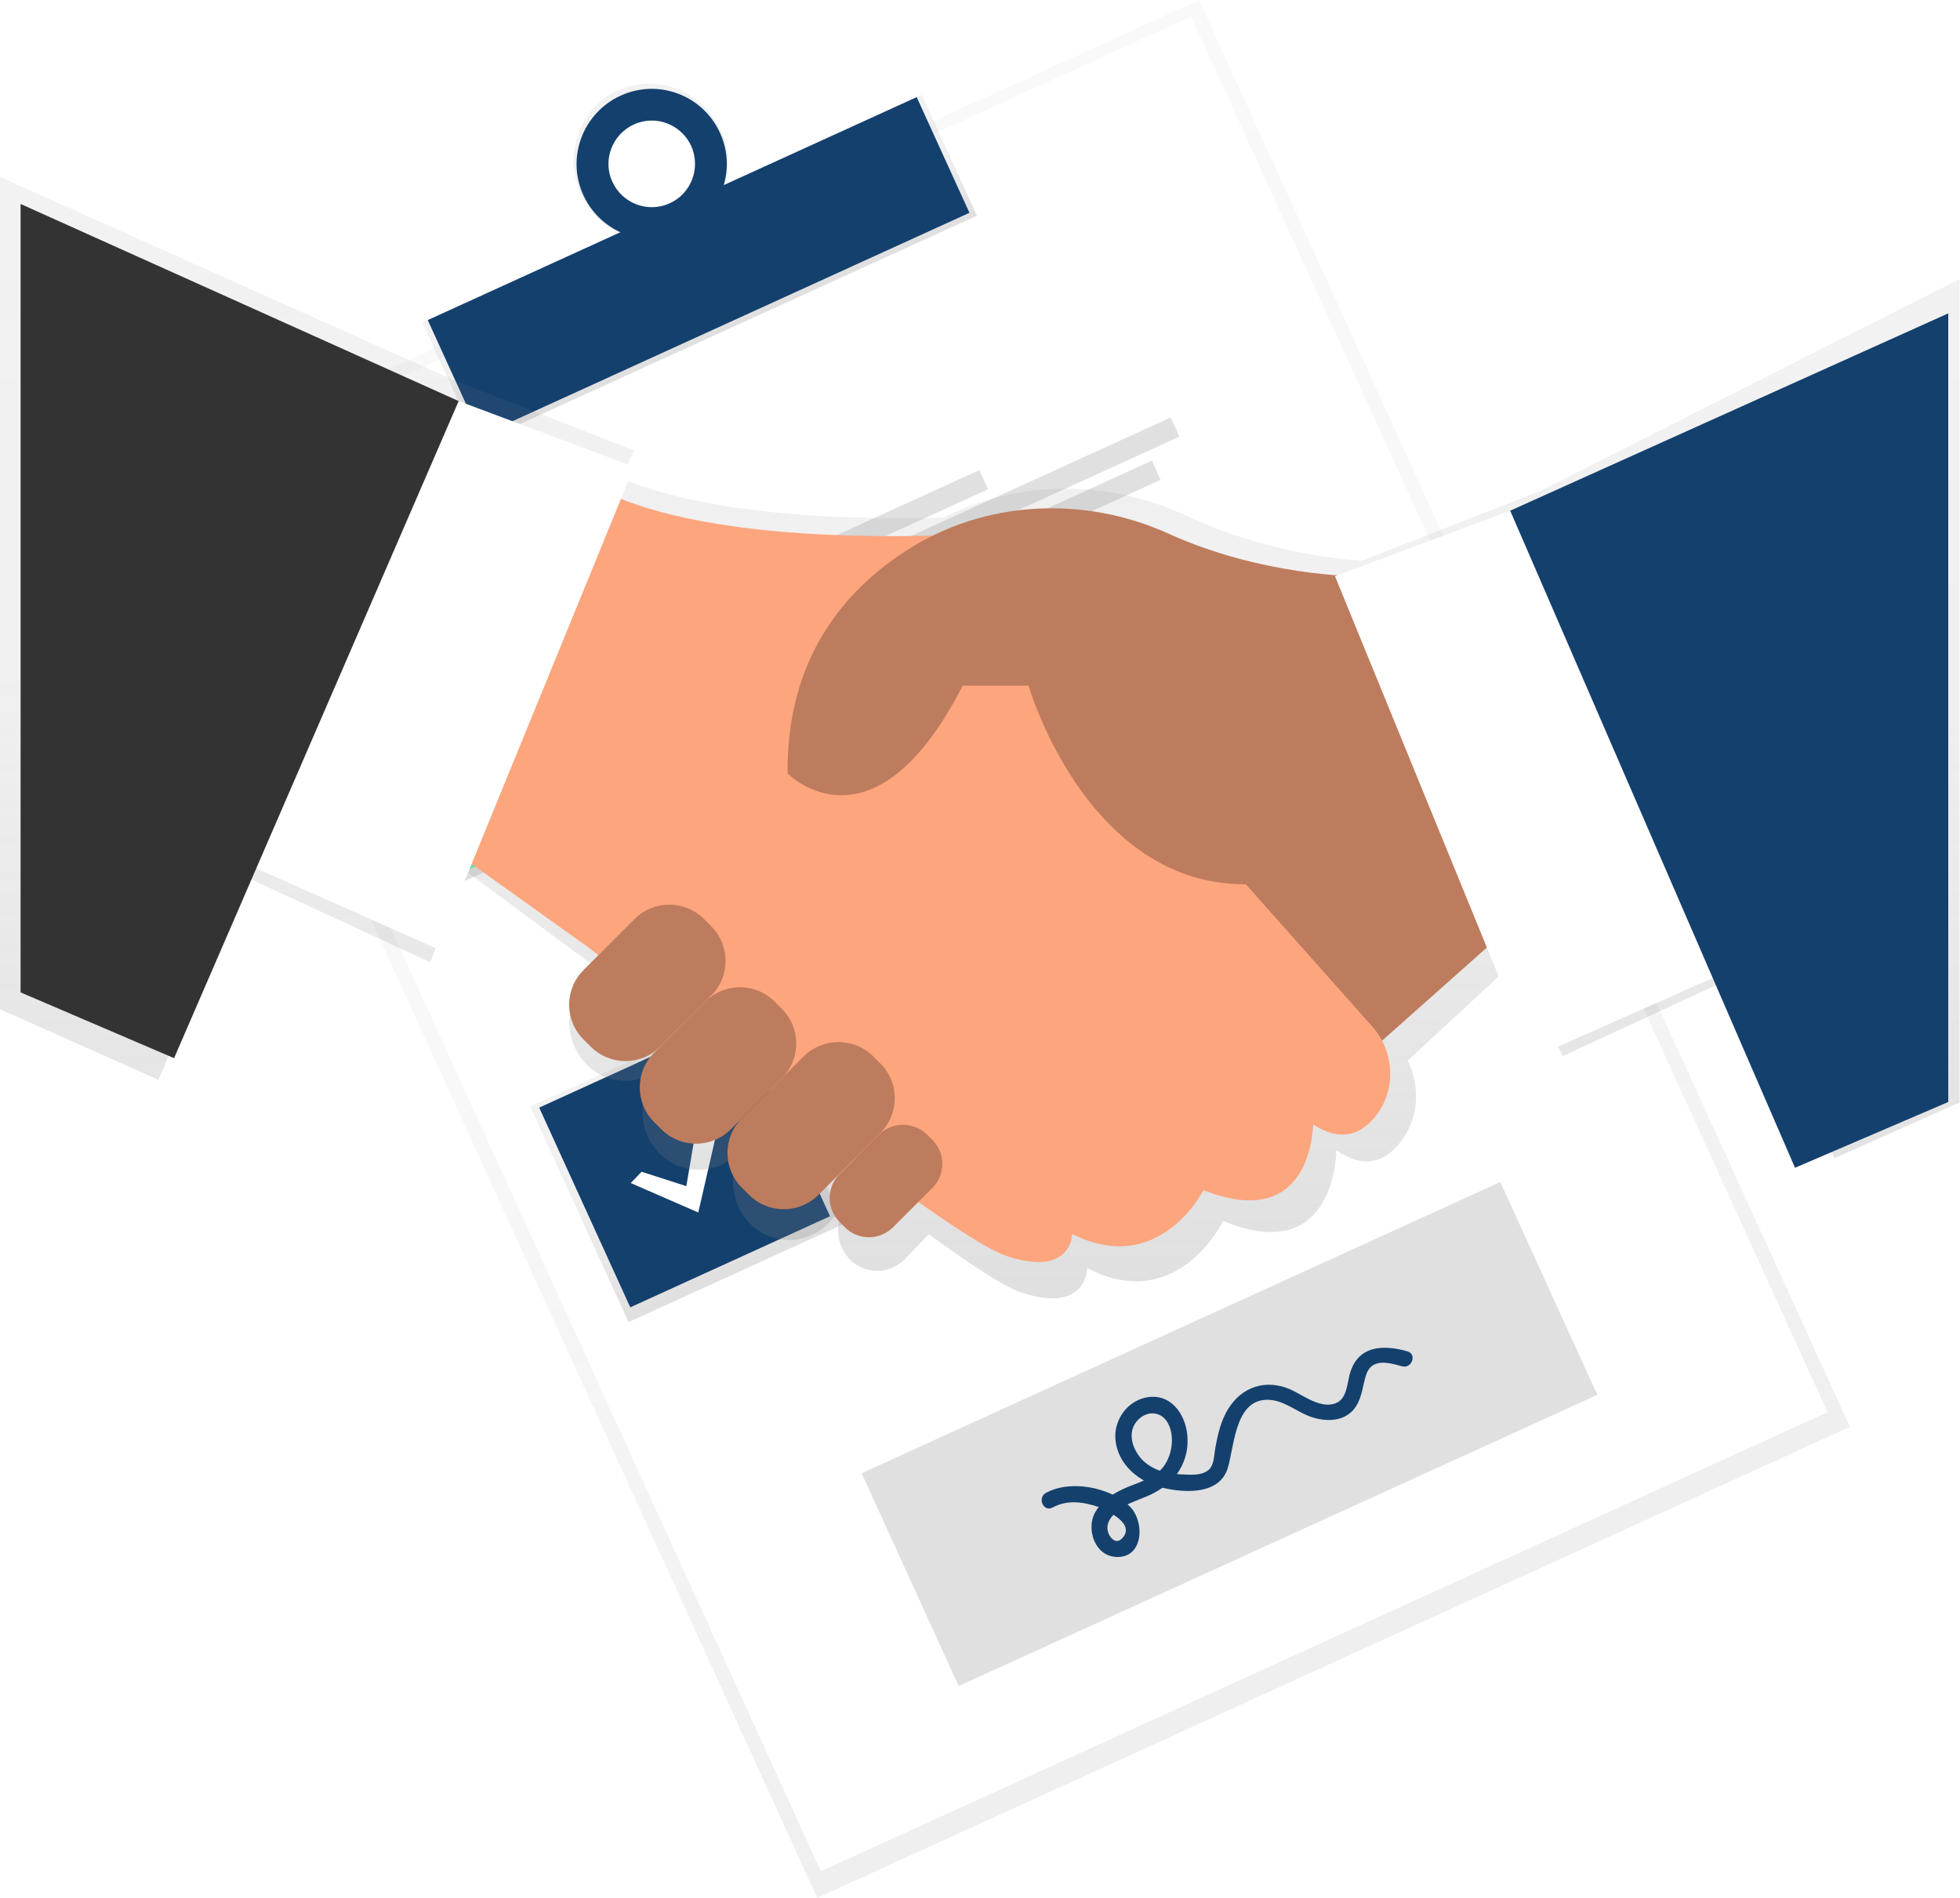
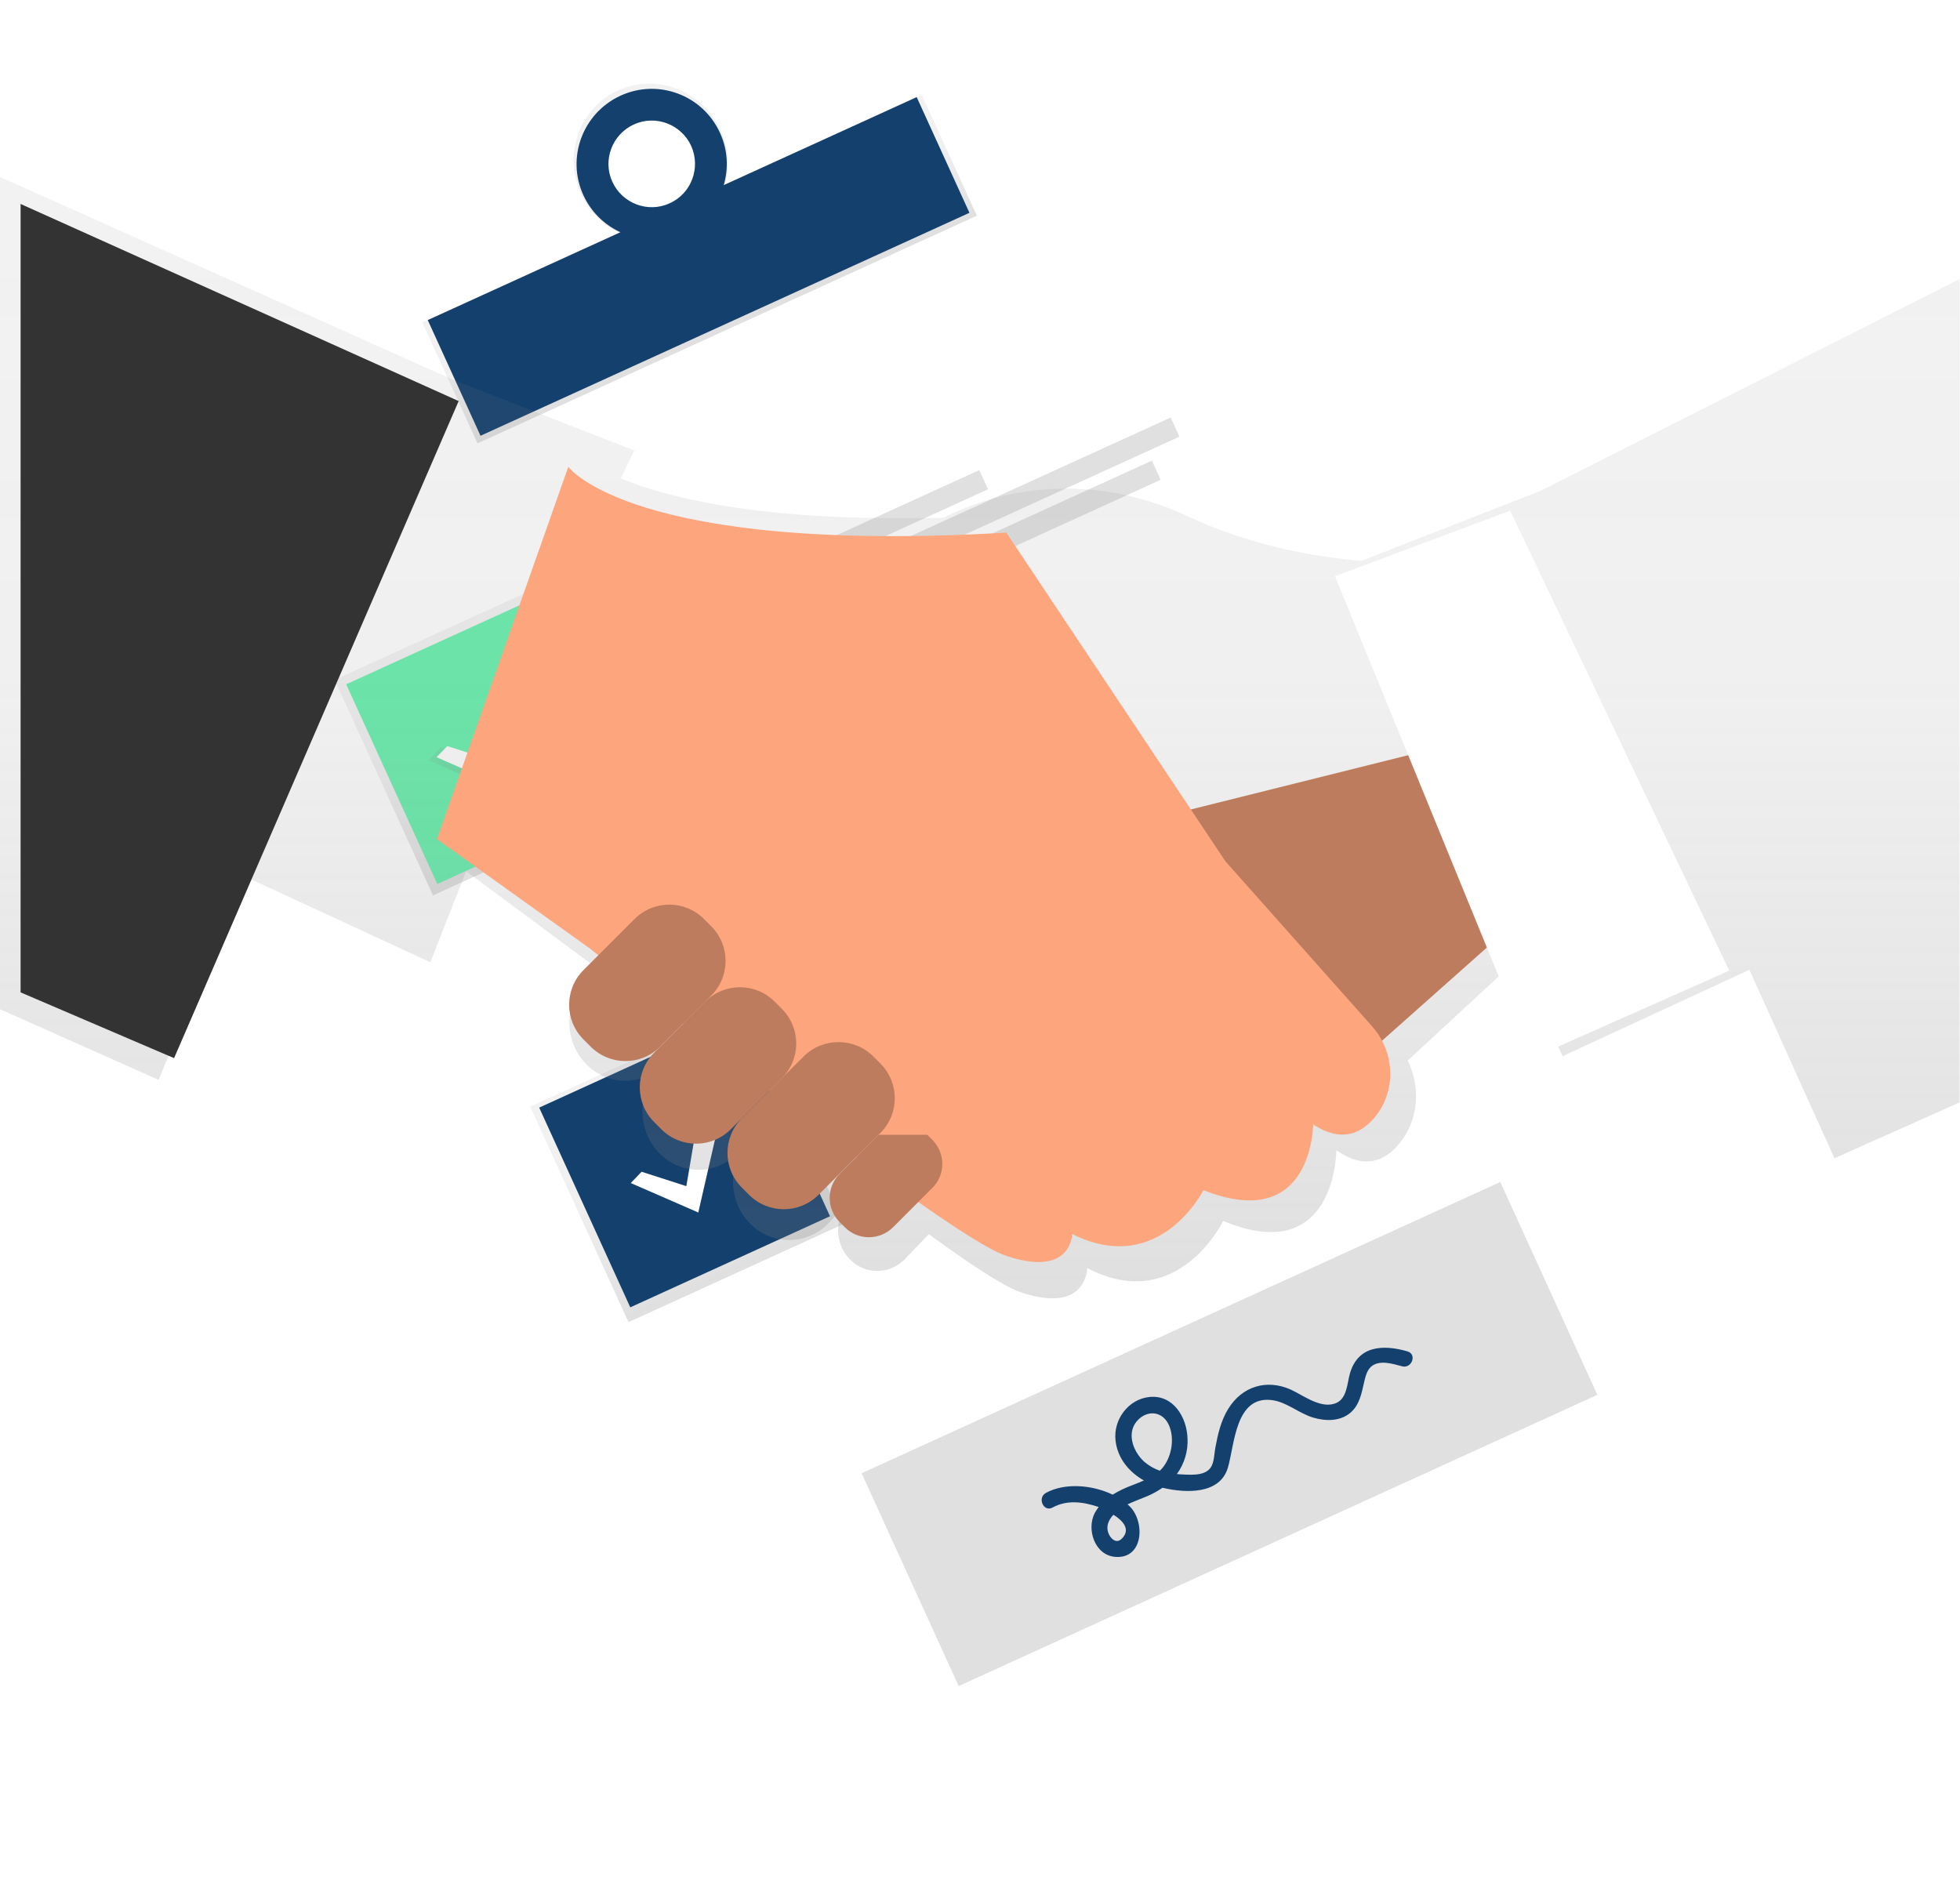
<svg xmlns="http://www.w3.org/2000/svg" version="1.1" id="_x31_96ecc45-c3c6-4b7d-8685-374129418fe3" x="0px" y="0px" viewBox="0 0 885 857" style="enable-background:new 0 0 885 857;" xml:space="preserve">
  <style type="text/css">
	.st0{opacity:0.5;}
	.st1{fill:url(#SVGID_1_);}
	.st2{fill:#FFFFFF;}
	.st3{fill:url(#SVGID_2_);}
	.st4{fill:url(#SVGID_3_);}
	.st5{fill:#14406E;}
	.st6{fill:url(#SVGID_4_);}
	.st7{fill:url(#SVGID_5_);}
	.st8{fill:#69F0AE;}
	.st9{fill:#E0E0E0;}
	.st10{fill:url(#SVGID_6_);}
	.st11{fill:url(#SVGID_7_);}
	.st12{fill:#BE7C5E;}
	.st13{fill:#FDA57D;}
	.st14{fill:#333333;}
</style>
  <title>agreement</title>
  <g class="st0">
    <linearGradient id="SVGID_1_" gradientUnits="userSpaceOnUse" x1="633.162" y1="6.737" x2="633.162" y2="714.866" gradientTransform="matrix(0.91 -0.415 -0.415 -0.91 28.886 1019.527)">
      <stop offset="0" style="stop-color:#808080;stop-opacity:0.25" />
      <stop offset="0.54" style="stop-color:#808080;stop-opacity:0.12" />
      <stop offset="1" style="stop-color:#808080;stop-opacity:0.1" />
    </linearGradient>
-     <polygon class="st1" points="75.1,212.7 541.4,0 835.3,644.3 369,857  " />
  </g>
  <rect x="204.4" y="79.9" transform="matrix(0.91 -0.415 0.415 0.91 -135.891 226.895)" class="st2" width="499.5" height="692.5" />
  <linearGradient id="SVGID_2_" gradientUnits="userSpaceOnUse" x1="633.827" y1="667.916" x2="633.827" y2="727.937" gradientTransform="matrix(0.91 -0.415 -0.415 -0.91 28.875 1019.523)">
    <stop offset="0" style="stop-color:#808080;stop-opacity:0.25" />
    <stop offset="0.54" style="stop-color:#808080;stop-opacity:0.12" />
    <stop offset="1" style="stop-color:#808080;stop-opacity:0.1" />
  </linearGradient>
  <polygon class="st3" points="190.7,145.6 416.2,42.8 441.1,97.4 215.6,200.2 " />
  <linearGradient id="SVGID_3_" gradientUnits="userSpaceOnUse" x1="633.827" y1="715.673" x2="633.827" y2="786.602" gradientTransform="matrix(0.91 -0.415 -0.415 -0.91 28.874 1019.527)">
    <stop offset="0" style="stop-color:#808080;stop-opacity:0.25" />
    <stop offset="0.54" style="stop-color:#808080;stop-opacity:0.12" />
    <stop offset="1" style="stop-color:#808080;stop-opacity:0.1" />
  </linearGradient>
  <path class="st4" d="M279.1,40.8c-17.4,7.9-24.9,28.8-16.8,46.6s28.8,25.8,46.2,17.9s24.9-28.8,16.8-46.6S296.5,32.9,279.1,40.8z   M302.3,91.7c-10.2,4.9-22.4,0.7-27.4-9.5s-0.7-22.4,9.5-27.4c10.2-4.9,22.4-0.7,27.4,9.5c0.1,0.1,0.1,0.3,0.2,0.4  C316.7,74.9,312.4,87,302.3,91.7C302.3,91.7,302.3,91.7,302.3,91.7L302.3,91.7z" />
  <rect x="194.1" y="91.6" transform="matrix(0.91 -0.415 0.415 0.91 -21.499 141.729)" class="st5" width="242.6" height="57.4" />
  <path class="st5" d="M280.2,43.2c-17,7.8-24.6,27.9-16.8,44.9s27.9,24.6,44.9,16.8c17-7.8,24.6-27.9,16.8-44.9c0,0,0,0,0,0  C317.3,42.9,297.2,35.4,280.2,43.2z M302.4,91.8c-9.8,4.5-21.4,0.1-25.9-9.7s-0.1-21.4,9.7-25.9c9.8-4.5,21.4-0.1,25.9,9.7  C316.5,75.8,312.2,87.4,302.4,91.8L302.4,91.8z" />
  <linearGradient id="SVGID_4_" gradientUnits="userSpaceOnUse" x1="460.377" y1="490.557" x2="460.377" y2="597.496" gradientTransform="matrix(0.91 -0.415 -0.415 -0.91 28.879 1019.531)">
    <stop offset="0" style="stop-color:#808080;stop-opacity:0.25" />
    <stop offset="0.54" style="stop-color:#808080;stop-opacity:0.12" />
    <stop offset="1" style="stop-color:#808080;stop-opacity:0.1" />
  </linearGradient>
  <polygon class="st6" points="151.1,307 248.4,262.7 292.8,360 195.5,404.3 " />
  <linearGradient id="SVGID_5_" gradientUnits="userSpaceOnUse" x1="460.737" y1="278.636" x2="460.737" y2="385.576" gradientTransform="matrix(0.91 -0.415 -0.415 -0.91 28.883 1019.531)">
    <stop offset="0" style="stop-color:#808080;stop-opacity:0.25" />
    <stop offset="0.54" style="stop-color:#808080;stop-opacity:0.12" />
    <stop offset="1" style="stop-color:#808080;stop-opacity:0.1" />
  </linearGradient>
  <polygon class="st7" points="239.4,499.7 336.7,455.3 381.1,552.6 283.8,597 " />
  <rect x="172.4" y="283.9" transform="matrix(0.91 -0.415 0.415 0.91 -118.39 122.19)" class="st8" width="99.1" height="99.1" />
  <rect x="259.5" y="475" transform="matrix(0.91 -0.415 0.415 0.91 -189.807 175.579)" class="st5" width="99.1" height="99.1" />
  <rect x="314.3" y="240" transform="matrix(0.91 -0.415 0.415 0.91 -67.101 180.716)" class="st9" width="135.9" height="9.5" />
  <rect x="316.3" y="234.6" transform="matrix(0.91 -0.415 0.415 0.91 -60.689 199.38)" class="st9" width="224.3" height="9.5" />
  <rect x="322.9" y="250.8" transform="matrix(0.91 -0.415 0.415 0.91 -67.535 200.304)" class="st9" width="208.5" height="9.5" />
  <rect x="401.5" y="431" transform="matrix(0.91 -0.415 0.415 0.91 -138.521 234.108)" class="st9" width="135.8" height="9.5" />
-   <rect x="403.4" y="425.6" transform="matrix(0.91 -0.415 0.415 0.91 -132.106 252.769)" class="st9" width="224.3" height="9.5" />
  <rect x="410" y="441.8" transform="matrix(0.91 -0.415 0.415 0.91 -138.955 253.696)" class="st9" width="208.5" height="9.5" />
  <linearGradient id="SVGID_6_" gradientUnits="userSpaceOnUse" x1="460.377" y1="518.439" x2="460.377" y2="570.932" gradientTransform="matrix(0.91 -0.415 -0.415 -0.91 28.884 1019.527)">
    <stop offset="0" style="stop-color:#808080;stop-opacity:0.25" />
    <stop offset="0.54" style="stop-color:#808080;stop-opacity:0.12" />
    <stop offset="1" style="stop-color:#808080;stop-opacity:0.1" />
  </linearGradient>
  <polygon class="st10" points="199,337.5 222.3,345 229.9,300.3 241.2,303.4 228.5,358.6 193.5,343.3 " />
  <polygon class="st2" points="202,336.9 222.2,343.4 228.8,304.6 238.6,307.2 227.6,355.3 197.1,341.9 " />
  <polygon class="st2" points="289.7,529.1 309.9,535.6 316.5,496.8 326.3,499.5 315.3,547.5 284.8,534.2 " />
  <rect x="396.6" y="594.6" transform="matrix(0.91 -0.415 0.415 0.91 -218.619 288.743)" class="st9" width="316.9" height="105.6" />
  <path class="st5" d="M635.5,610.2c-11.1-3.2-22.4-2.6-26,10.1c-1.2,4.3-1.3,10.9-5.9,13.1c-6.7,3.2-14.9-3.2-20.7-5.9  c-10.9-4.9-22.1-1.6-28.4,8.8c-3.2,5.2-4.6,11.3-5.7,17.2c-0.5,2.6-0.5,5.8-1.6,8.2c-2.1,4.7-8.6,4.3-12.9,4.1  c-0.9,0-1.9-0.1-2.9-0.2c3.4-4.7,5.1-10.4,4.8-16.1c-0.3-9.5-6.4-19.8-17.2-18.7c-9.6,1-16.4,10.3-15.3,19.7c0.9,8,6.1,14.2,12.8,18  c-3.3,1.5-6.8,2.6-9.9,4.1c-1.4,0.7-2.9,1.5-4.2,2.3c-9.4-4.5-21.7-5.4-30.1-0.8c-4.1,2.2-1.1,8.9,3,6.6c6.4-3.5,13.5-2.6,20.2-0.4  l0.6,0.2c-0.7,0.8-1.2,1.8-1.8,2.7c-3.8,7.4,0,19,9.2,19.8c13,1.1,13.6-16.1,6.5-22.9c-0.3-0.3-0.6-0.6-0.9-0.8  c2.9-1.4,6.1-2.5,8.9-3.7c2.4-1,4.7-2.3,6.9-3.8l0.5,0.1c9.9,2.3,25.4,3,29-9.1c3.1-10.4,3.3-32.6,19.8-30.6  c6.7,0.8,12.3,6,18.7,7.9c5.7,1.7,12.4,1.8,17.1-2.4c3.9-3.5,4.8-8.6,5.9-13.4c0.6-2.5,1.2-5.4,3.2-7.2c3.7-3.2,9.7-1.3,13.8-0.2  C637.4,618.3,640,611.5,635.5,610.2z M506.5,694.8c-2.2,2.2-4.5,0.5-5.7-1.8c-1.4-2.8-0.8-5.5,1-7.9c0.3-0.4,0.6-0.8,1-1.1  C507.1,686.7,510.7,690.7,506.5,694.8L506.5,694.8z M514.2,640.8c4.5-4.2,10.8-3.3,13.5,2.5s1.5,13.8-2.3,18.9  c-0.5,0.7-1.1,1.3-1.7,1.9c-2.6-0.9-5-2.3-7.1-4.1C511.3,655.1,508.3,646.3,514.2,640.8L514.2,640.8z" />
  <linearGradient id="SVGID_7_" gradientUnits="userSpaceOnUse" x1="599.595" y1="249.393" x2="599.595" y2="755.724" gradientTransform="matrix(1 0 0 -1 -157.12 835.584)">
    <stop offset="0" style="stop-color:#808080;stop-opacity:0.25" />
    <stop offset="0.54" style="stop-color:#808080;stop-opacity:0.12" />
    <stop offset="1" style="stop-color:#808080;stop-opacity:0.1" />
  </linearGradient>
  <path class="st11" d="M695.5,221.7l-80.7,31.5c-15.2-1.1-47.1-5.3-78.8-20.2c-35.3-16.6-75.7-16.6-110,0.8  c-79,1.9-122.5-8.2-145.7-17.8l6.1-12.6l-81.8-31.9L0,79.9v375.8l71.6,31.9l38.4-92.1l84.3,39l16.2-41.1l55.4,41.1l3.8,3.2l-5.2,5.4  c-9.9,10.4-9.9,26.8,0,37.2l0,0c9.4,9.9,24.9,10.3,34.8,1c0.3-0.3,0.7-0.6,1-1l-2.8,3c-9.9,10.4-9.9,26.8,0,37.2l0,0  c9.4,9.9,24.9,10.3,34.8,1c0.3-0.3,0.7-0.6,1-1l16.4-17l0,0L338.4,515c-9.9,10.4-9.9,26.8,0,37.2l0,0c9.4,9.9,24.9,10.3,34.8,1  c0.3-0.3,0.7-0.6,1-1l16.2-16.8l0,0l-6.8,7.1c-6.9,7.3-6.9,18.7,0,26c6.5,6.9,17.4,7.2,24.3,0.7c0.2-0.2,0.5-0.4,0.7-0.7l10.8-11.2  c18.5,13.5,33.6,23.4,40.9,26c30.6,10.6,30.6-10.7,30.6-10.7c40.9,21.3,61.4-21.3,61.4-21.3c51.1,21.3,51.1-31.9,51.1-31.9  c12.8,8.9,22,4.8,28.4-3c8.8-10.6,9.8-25.5,3.8-37.5l48.9-45.2l21.1,43.2l84.3-39l38.4,85.1l56.5-25.2V126L695.5,221.7z" />
  <polygon class="st12" points="681.9,418.5 592.9,497.6 523.7,369 681.9,329.5 " />
  <path class="st13" d="M256.6,210.8c0,0,28.6,39.6,197.8,29.7l98.9,148.4l66.3,74.6c10.4,11.7,11,29.5,0.8,41.4  c-6.2,7.2-15.1,11-27.5,2.8c0,0,0,49.4-49.5,29.7c0,0-19.8,39.6-59.3,19.8c0,0,0,19.8-29.7,9.9S266.5,428.4,266.5,428.4l-69.2-49.5  L256.6,210.8z" />
-   <path class="st12" d="M612.7,260.2c0,0-42.7,0-85-19.2c-38.4-17.4-83.2-15.2-118.6,7.7c-28.9,18.7-53.9,49.5-53.5,100.5  c0,0,38.5,39.6,79.1-39.6h29.7c0,0,28.6,98.9,108.8,89s98.9-19.8,98.9-19.8L612.7,260.2z" />
  <path class="st12" d="M349.8,452.3l3.2,3.2c8.7,8.7,8.7,22.7,0,31.4l-23,23c-8.7,8.7-22.7,8.7-31.4,0l-3.2-3.2  c-8.7-8.7-8.7-22.7,0-31.4l23-23C327.1,443.6,341.1,443.6,349.8,452.3z" />
  <path class="st12" d="M317.9,415l3.2,3.2c8.7,8.7,8.7,22.7,0,31.4l-23,23c-8.7,8.7-22.7,8.7-31.4,0l-3.2-3.2  c-8.7-8.7-8.7-22.7,0-31.4l23-23C295.2,406.3,309.2,406.3,317.9,415z" />
  <path class="st12" d="M394.3,477l3.2,3.2c8.7,8.7,8.7,22.7,0,31.4l-27.9,27.9c-8.7,8.7-22.7,8.7-31.4,0l-3.2-3.2  c-8.7-8.7-8.7-22.7,0-31.4l27.9-27.9C371.6,468.4,385.6,468.4,394.3,477z" />
-   <path class="st12" d="M418.7,512.4l2.2,2.2c6.1,6.1,6.1,15.9,0,21.9l-17.6,17.6c-6.1,6.1-15.9,6.1-21.9,0l-2.2-2.2  c-6.1-6.1-6.1-15.9,0-21.9l17.6-17.6C402.8,506.4,412.6,506.4,418.7,512.4z" />
+   <path class="st12" d="M418.7,512.4l2.2,2.2c6.1,6.1,6.1,15.9,0,21.9l-17.6,17.6c-6.1,6.1-15.9,6.1-21.9,0l-2.2-2.2  c-6.1-6.1-6.1-15.9,0-21.9l17.6-17.6z" />
  <polygon class="st2" points="780.8,438.3 691.8,477.8 602.8,260.2 681.9,230.6 " />
-   <polygon class="st2" points="108.3,388.8 197.3,428.4 286.3,210.8 207.1,181.1 " />
  <polygon class="st14" points="9.3,92.1 207.1,181.1 78.6,477.8 9.3,448.1 " />
-   <polygon class="st5" points="879.7,141.5 681.9,230.6 810.5,527.3 879.7,497.6 " />
</svg>